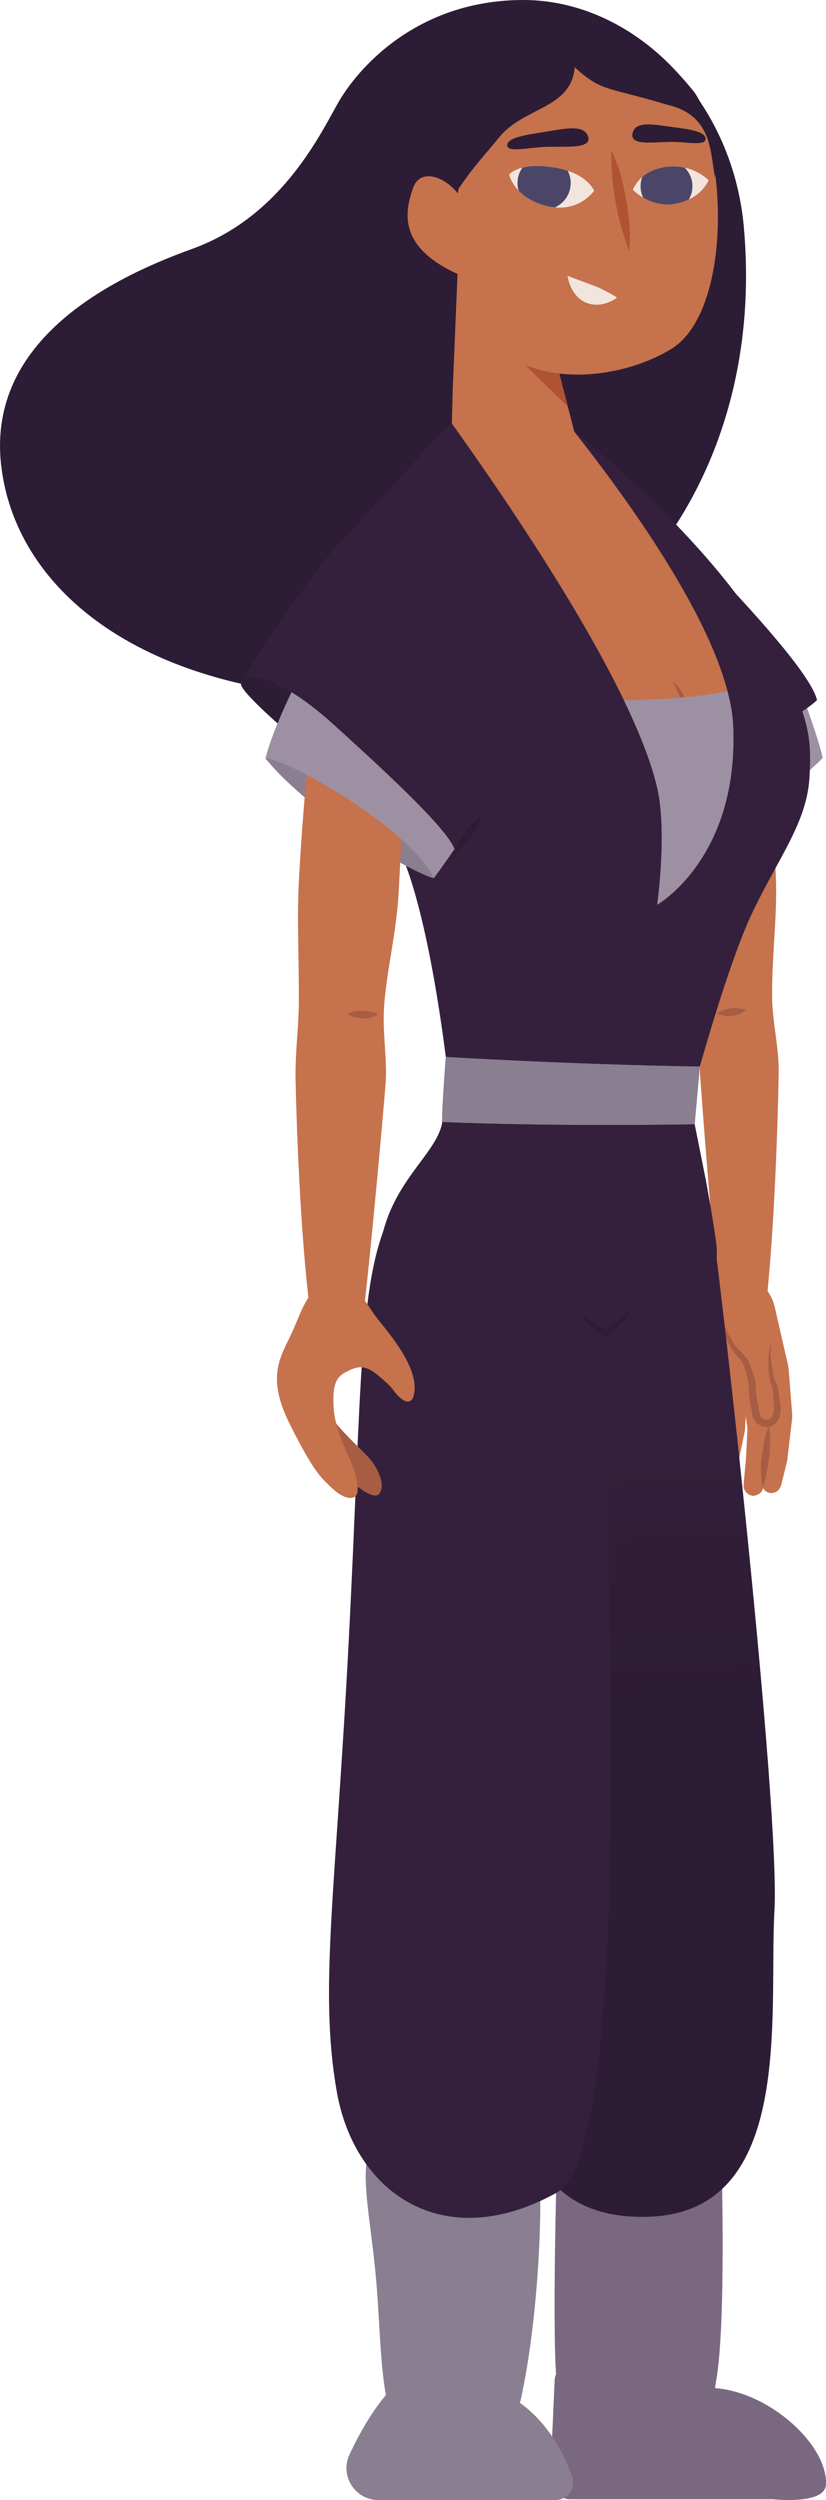
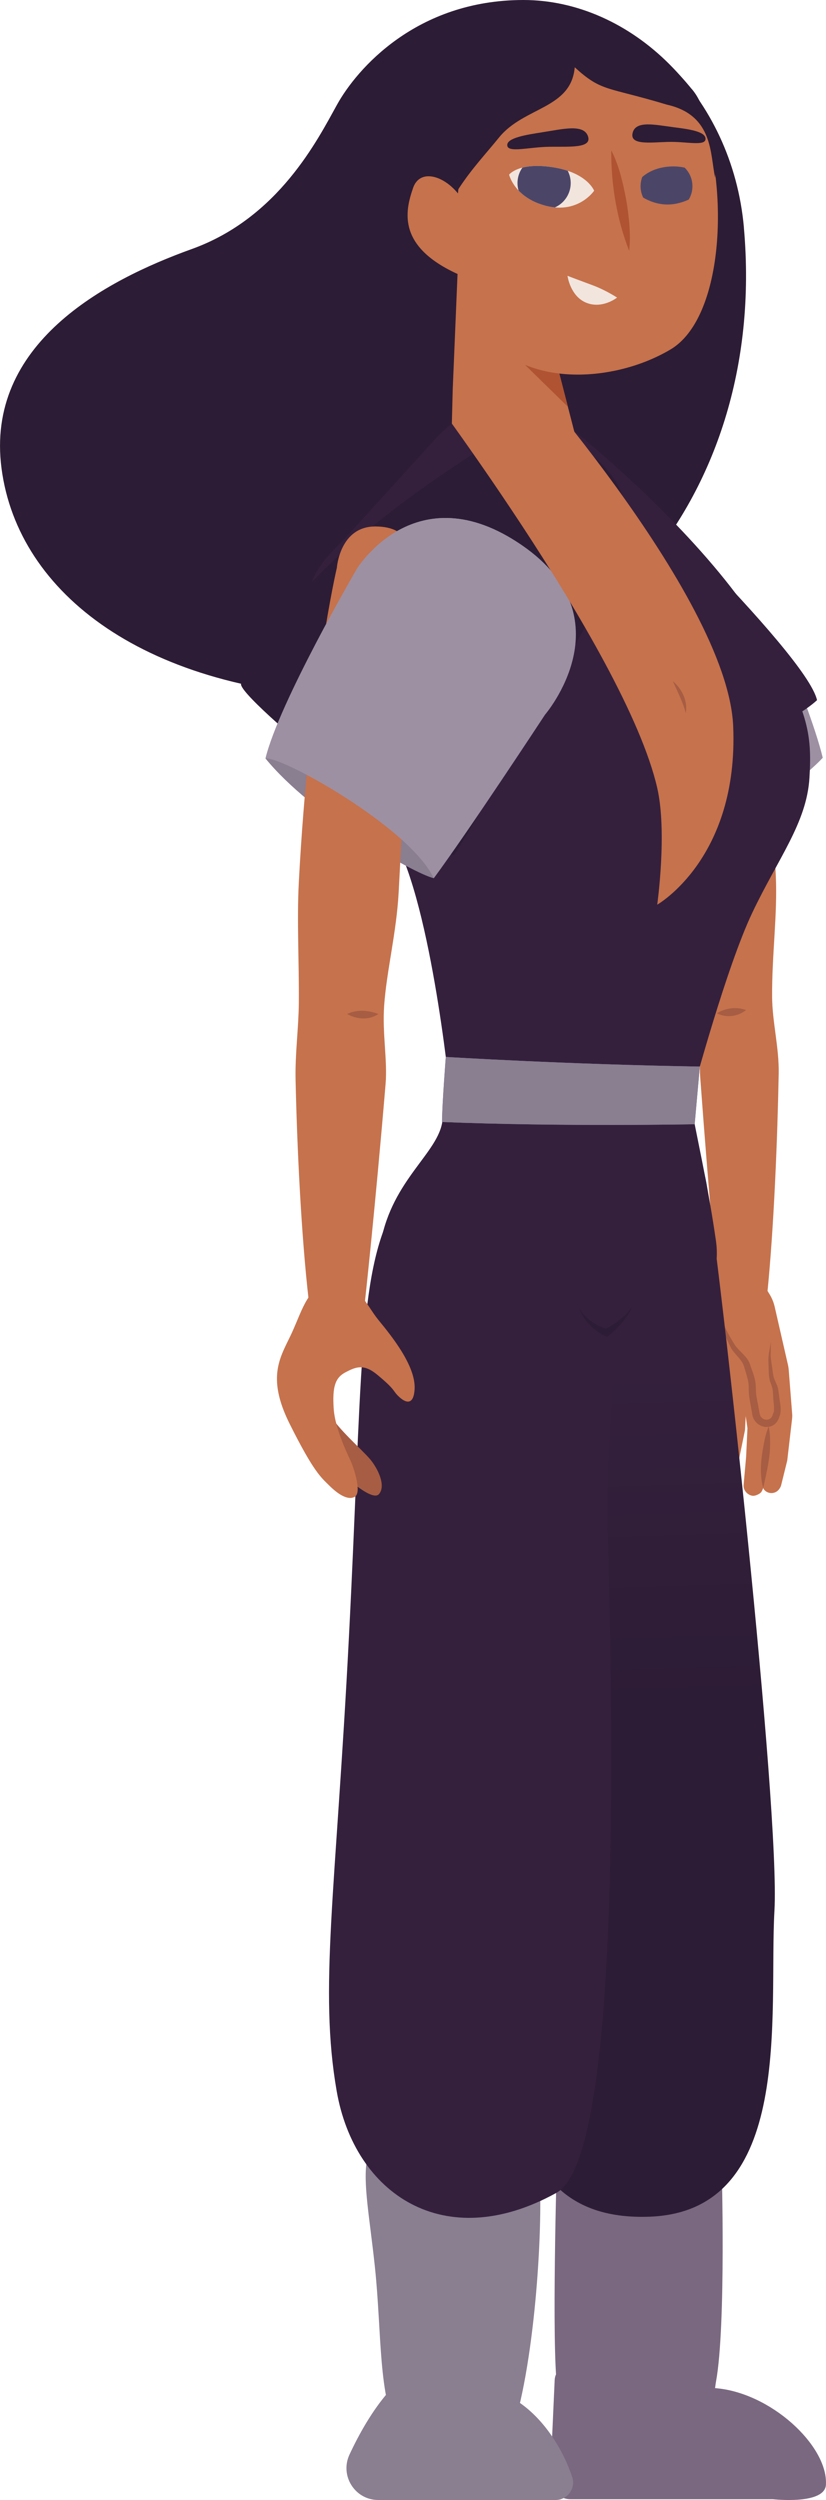
<svg xmlns="http://www.w3.org/2000/svg" id="Layer_7_copy_2" viewBox="0 0 221.08 668.37">
  <defs>
    <style>.cls-1{fill:none;}.cls-2{fill:url(#linear-gradient);}.cls-3{clip-path:url(#clippath);}.cls-4{fill:#f2e5de;}.cls-5{fill:#8a7e91;}.cls-6{fill:#9d90a3;}.cls-7{fill:#34203d;}.cls-8{fill:#a75d43;}.cls-9{fill:#af5332;}.cls-10{fill:#c6724c;}.cls-11{fill:#2d1c35;}.cls-12{fill:#2c1c35;}.cls-13{fill:#7a6880;}.cls-14{fill:#4b4668;}.cls-15{clip-path:url(#clippath-1);}.cls-16{clip-path:url(#clippath-4);}.cls-17{clip-path:url(#clippath-3);}.cls-18{clip-path:url(#clippath-2);}.cls-19{clip-path:url(#clippath-5);}</style>
    <clipPath id="clippath">
      <path id="Woman_1_Orginal_6" class="cls-1" d="M185.65,291.1s8.75-32.46,15.68-47.04c6.93-14.59,14.59-24.07,15.32-36.1,.73-12.03-.36-18.23-12.03-37.93-11.67-19.69-34.26-41.38-52.63-56.22-18.37-14.84-33.14,.92-35.79,3.87-2.65,2.94-20.01,22.07-23.84,26.19-3.83,4.12-12.36,10.89-9.71,22.95,2.65,12.07,11.18,40.32,21.78,55.92,10.59,15.6,15.89,68.37,15.89,68.37h65.34Z" />
    </clipPath>
    <clipPath id="clippath-1">
-       <path id="Woman_1_Orginal_3-2" class="cls-1" d="M175.91,241.86s21.81-12.36,20.33-47.68-61.8-101.82-61.8-101.82l-24.72,5.59s57.68,75.63,66.19,112.71c2.71,11.81,0,31.19,0,31.19Z" />
-     </clipPath>
+       </clipPath>
    <clipPath id="clippath-2">
      <polygon id="Woman_1_Orginal_1-4" class="cls-1" points="183.53 126.77 149.49 148.5 120.94 113.22 123.17 25.67 183.53 126.77" />
    </clipPath>
    <clipPath id="clippath-3">
      <path id="Woman_1_Orginal_5-2" class="cls-1" d="M154.01,116.55l-9.83-38.09-21.36-13.94-2.3,55.19c-.63,9.82,7.16,18.13,17,18.13h0c11.13,0,19.27-10.51,16.49-21.29Z" />
    </clipPath>
    <clipPath id="clippath-4">
      <path id="Woman_1_Orginal_2-5" class="cls-1" d="M169.39,50.76s1.76-5.24,8.93-6.15c7.17-.9,11.34,3.6,11.34,3.6,0,0-1.93,4.89-8.67,6.24-6.74,1.35-11.6-3.69-11.6-3.69Z" />
    </clipPath>
    <clipPath id="clippath-5">
      <path id="Woman_1_Orginal_14" class="cls-1" d="M159.02,50.99s-4.17,6.21-12.74,4.08c-8.57-2.13-10.02-8.38-10.02-8.38,0,0,2.55-3.4,11.74-1.97,9.19,1.43,11.02,6.27,11.02,6.27Z" />
    </clipPath>
    <linearGradient id="linear-gradient" x1="170.46" y1="458.19" x2="167.55" y2="363.44" gradientTransform="matrix(1, 0, 0, 1, 0, 0)" gradientUnits="userSpaceOnUse">
      <stop offset="0" stop-color="#2d1c35" />
      <stop offset="1" stop-color="#34203d" />
    </linearGradient>
  </defs>
  <g id="Layer_1_copy_3">
    <g>
      <g>
        <path class="cls-10" d="M202.81,340.92l3.12,5.02c.66,1.06,1.14,2.22,1.42,3.44l3.52,15.39c.12,.51,.2,1.03,.24,1.56l.92,11.74c.03,.39,.02,.79-.02,1.18l-1.3,11.19s-.01,.06-.02,.09l-1.59,6.44c-.08,.37-.24,.72-.47,1.02l-.13,.18c-.47,.62-1.2,.99-1.98,1h-.04c-.69,0-1.35-.27-1.83-.75-.21-.21-.38-.6-.38-.6,0,0-.15,.5-.47,1.01s-1.47,1.07-2.19,1.07h0c-.87,0-1.8-.64-2.23-1.39l-.05-.08c-.23-.41-.34-.88-.31-1.35l.68-7.6,.36-7.66-.47-3.24-.18,3.52c0,.14-.03,.28-.05,.42l-1.5,7.32-1.33,5.89c-.1,.43-.33,.81-.66,1.1h0c-.5,.43-1.17,.59-1.81,.44l-.1-.02c-.79-.19-1.4-.83-1.54-1.64l-.1-.6c-.02-.11-.03-.23-.03-.35v-1.63l-.61,1.54c-.1,.24-.25,.46-.46,.62l-.53,.43c-.4,.32-.93,.42-1.42,.26h0c-.54-.18-.94-.64-1.03-1.2l-.13-.8c-.03-.21-.02-.42,.03-.62l1.22-4.75,1.19-7.01,.54-8.39-1.27-6.18-1.77-5.68-.76-6.29,.83-11.82" />
        <path class="cls-8" d="M192.64,349.79c.38,3.71,2.18,6.75,4.08,9.84,1.21,1.75,3.35,3.02,4.03,5.16,.45,1.41,1.13,3,1.39,4.47,.23,1.21,.1,2.48,.27,3.63,.16,1.13,.43,2.36,.64,3.54,.14,.54,.21,2.07,.71,2.46,.95,1.14,2.72,.78,3.08-.7l.29-.8c.17-1.38-.18-2.81-.19-4.21-.07-.93-.05-1.68-.35-2.5l-.29-.86c-.47-1.09-.54-2.54-.56-3.73l-.06-1.82c-.14-1.84,.35-3.67,.66-5.47l-.07,3.64c.04,.99,.32,2.56,.46,3.56l.25,1.77c.13,.75,.61,1.66,.92,2.42,.4,.87,.5,1.97,.61,2.84,.16,1.88,.86,3.94,.08,5.75-1.25,4.31-7,3.16-7.31-1.09-.35-2.09-.9-4.33-.89-6.46,.1-1.69-.5-3.43-.99-5.04l-.26-.87c-.57-1.91-2.55-3.23-3.5-4.98-1.66-3.24-3.28-6.85-2.98-10.54h0Z" />
        <path class="cls-8" d="M204.28,397.82c-1.22-4.39-.43-8.98,.47-13.36,.27-1.05,.56-2.09,1-3.12,.42,2.17,.42,4.32,.31,6.5-.19,3-1.13,6.97-1.79,9.98h0Z" />
        <path class="cls-8" d="M192.07,394.46c.09-1.75,.49-4.03,.78-5.43,.25-2.48,.65-4.93,1.17-7.37,.29-2.56,.84-6.16,1.74-8.99,.9,7.43-.02,15.18-3.69,21.79h0Z" />
      </g>
      <path id="Woman_1_Orginal_2" class="cls-10" d="M192.24,346.31s-2.34-24.35-4.81-58.09c-.47-6.44,.79-13.44,.33-20.99-.57-9.32-2.88-19.46-3.39-30.38-1.27-26.96-2.26-32.7-2.54-68.64-.02-2.47-.28-9.07,8-9.07s8.95,11.04,8.95,11.04c0,0,6.45,11.65,8.87,64.07,.47,10.27-1.08,21.11-.99,32.34,.05,6.69,1.89,13.52,1.76,20.45-.33,17.3-1.27,41.25-3.1,59.27,0,0-.37,8.82-6.45,10.38-6.08,1.56-6.63-10.38-6.63-10.38Z" />
      <path id="Woman_1_Orginal" class="cls-11" d="M199.1,60.83c6.63,74.56-44.8,127.41-102.42,125.84C39.06,185.11,4.85,158.74,.42,125.32c-4.44-33.42,27.68-50.39,50.91-58.74,23.24-8.35,33.68-29.24,38.9-38.64C95.45,18.54,111.38,0,140.1,0s55.87,25.59,59.01,60.83Z" />
      <path id="Woman_1_Orginal_1" class="cls-6" d="M212.73,180.68s5.52,13.72,7.48,21.9c-5.55,6.24-31.08,24.71-31.08,24.71l-16.21-25.21,39.81-21.4Z" />
      <path id="Woman_1_Orginal-2" class="cls-7" d="M158.47,119.93s57.39,54.49,60.21,67.26c-6.87,6.29-26.81,15.51-47.26,14.52,0,0-20.25-11.94-27.97-21.96-7.72-10.01-9.25-29.42,3.56-38.76" />
      <path id="Woman_1_Orginal_1-2" class="cls-7" d="M185.65,291.1s8.75-32.46,15.68-47.04c6.93-14.59,14.59-24.07,15.32-36.1,.73-12.03-.36-18.23-12.03-37.93-11.67-19.69-34.26-41.38-52.63-56.22-18.37-14.84-33.14,.92-35.79,3.87-2.65,2.94-20.01,22.07-23.84,26.19-3.83,4.12-12.36,10.89-9.71,22.95,2.65,12.07,11.18,40.32,21.78,55.92,10.59,15.6,15.89,68.37,15.89,68.37h65.34Z" />
      <path id="Woman_1_Orginal_4" class="cls-11" d="M127.33,120.91c-21.35,13.72-51.04,35.3-62.79,61.84-1.74,3.33,54.82,48.59,57.1,45.7,2.27-2.89,31.44-53.99,40.64-71.12,9.2-17.14,6.72-28.26-6.42-37.69-8.28-5.94-28.52,1.26-28.52,1.26" />
      <path id="Woman_1_Orginal_3" class="cls-5" d="M71.07,202.79c12.26,15.04,39.41,30.64,45.02,32,9.02-12.1,28.8-43.93,28.8-43.93,0,0,23.19-25.54-5.19-45.08-28.38-19.53-44.2,6.31-44.2,6.31,0,0-20.81,35.69-24.44,50.71Z" />
      <path id="Woman_1_Orginal_2-2" class="cls-10" d="M97.68,347.92s2.69-24.35,5.52-58.09c.54-6.44-.91-13.44-.38-20.99,.66-9.32,3.3-19.46,3.89-30.38,1.45-26.96,2.59-52.7,2.91-88.64,.02-2.47,.32-9.07-9.18-9.07s-10.28,11.04-10.28,11.04c0,0-7.41,31.65-10.18,84.07-.54,10.27,.09,21.11,0,32.34-.06,6.69-1.02,13.52-.87,20.45,.38,17.3,1.46,41.25,3.55,59.27,0,0,.43,8.82,7.4,10.38,6.98,1.56,7.62-10.38,7.62-10.38Z" />
      <path id="Woman_1_Orginal_1-3" class="cls-6" d="M71.07,202.79c4.31-.7,38.65,18.48,45.02,32,9.02-12.1,29.77-43.7,29.77-43.7,0,0,22.22-25.78-6.16-45.31-28.38-19.53-44.2,6.31-44.2,6.31,0,0-20.81,35.69-24.44,50.71Z" />
-       <path id="Woman_1_Orginal-3" class="cls-7" d="M121.12,113.08c-18.37,19.41-40.29,40.42-56.59,69.67,2.01-4.24,12.19-.41,24.71,10.91,14.58,13.18,34.67,31.69,32.38,34.79,2.27-2.89,38.42-53.41,47.62-70.55,9.2-17.14,7.11-23.97-9.4-36.96-12.43-9.78-29.58-6.66-29.58-6.66" />
-       <path id="Woman_1_Orginal-4" class="cls-11" d="M121.63,228.45c1.35-4.32,3.98-8.16,7.57-10.9-1.32,4.3-4,8.17-7.57,10.9h0Z" />
+       <path id="Woman_1_Orginal-4" class="cls-11" d="M121.63,228.45h0Z" />
      <g id="Woman_1_Orginal_5">
        <g class="cls-3">
          <path id="Woman_1_Orginal_7" class="cls-10" d="M175.91,241.86s21.81-12.36,20.33-47.68-61.8-101.82-61.8-101.82l-24.72,5.59s57.68,75.63,66.19,112.71c2.71,11.81,0,31.19,0,31.19Z" />
        </g>
      </g>
      <path id="Woman_1_Orginal-5" class="cls-8" d="M183.53,190.61c-.78-3.04-2.17-5.6-3.43-8.48,2.39,2,4.07,5.33,3.43,8.48h0Z" />
      <g id="Woman_1_Orginal_2-3">
        <g class="cls-15">
          <path id="Woman_1_Orginal_4-2" class="cls-6" d="M158.02,187.16s29.68,1,44.23-4.38c14.54-5.38-15.34,66.14-15.34,66.14l-26.9,2.79-1.99-64.55Z" />
        </g>
      </g>
      <g id="Woman_1_Orginal-6">
        <g class="cls-18">
          <g id="Woman_1_Orginal_2-4">
            <path id="Woman_1_Orginal_3-3" class="cls-10" d="M154.01,116.55l-9.83-38.09-21.46-11.39-2.2,52.64c-.63,9.82,7.16,18.13,17,18.13h0c11.13,0,19.27-10.51,16.49-21.29Z" />
            <g id="Woman_1_Orginal_4-3">
              <g class="cls-17">
                <polygon id="Woman_1_Orginal_6-2" class="cls-9" points="163.16 119.68 134.24 91.38 172.81 91.38 163.16 119.68" />
              </g>
            </g>
          </g>
        </g>
      </g>
      <path id="Woman_1_Orginal_9" class="cls-10" d="M186.82,28.01c8.66,21.15,7.17,56.86-7.39,65.44-14.56,8.59-36.03,9.66-46.92-1.16-10.89-10.82-11.22-22.03-10.31-36.09s4.62-41.35,30.31-45.67c25.7-4.32,34.3,17.48,34.3,17.48Z" />
      <path id="Woman_1_Orginal_7-2" class="cls-12" d="M191.41,47.49c-1.39-6.18-.39-16.7-12.91-19.51-16.14-4.87-17.42-3.37-24.67-9.99-.98,11.19-13.58,10.51-20.29,18.8-6.71,8.29-14.97,15.85-19.07,33.67-4.1,17.82-14.02-15.96-14.02-15.96l8.85-27.45L137,2.7s26.8,5.07,33.55,8.14c6.75,3.07,14.47,12.82,14.47,12.82,0,0,1.78,1.75,3.16,5.55,1.55,4.25,3.56,11.24,3.24,18.28Z" />
      <path id="Woman_1_Orginal_6-3" class="cls-10" d="M123.62,73.76c-17.43-7.45-15.27-17.12-13.06-23.51,2.2-6.38,11.38-2.29,14.61,5.89" />
      <path id="Woman_1_Orginal_5-3" class="cls-12" d="M145.34,35.33c5.19-.8,10.84-2.26,12.02,1.06,1.18,3.31-4.92,2.78-10.34,2.85-5.42,.07-11.07,1.69-11.25-.35-.19-2.03,5-2.85,9.58-3.56Z" />
      <path id="Woman_1_Orginal_4-4" class="cls-12" d="M180.03,33.97c-4.71-.59-9.86-1.81-10.7,1.54-.84,3.35,4.59,2.57,9.45,2.43,4.86-.15,10.03,1.24,10.06-.8,.04-2.04-4.66-2.64-8.81-3.16Z" />
      <path id="Woman_1_Orginal_3-4" class="cls-4" d="M159.02,50.99s-4.17,6.21-12.74,4.08c-8.57-2.13-10.02-8.38-10.02-8.38,0,0,2.55-3.4,11.74-1.97,9.19,1.43,11.02,6.27,11.02,6.27Z" />
      <g class="cls-16">
-         <path id="Woman_1_Orginal_2-6" class="cls-4" d="M163.91,51.37s2.42-10.39,13.46-11.78c11.04-1.39,17.75,7.85,17.75,7.85,0,0-2.71,9.67-13.05,11.98-10.34,2.31-18.16-8.05-18.16-8.05Z" />
        <circle id="Woman_1_Orginal_12" class="cls-14" cx="178.39" cy="49.78" r="6.94" />
      </g>
      <g id="Woman_1_Orginal_13">
        <g class="cls-19">
          <circle id="Woman_1_Orginal_15" class="cls-14" cx="145.63" cy="48.94" r="7.12" />
        </g>
      </g>
      <path id="Woman_1_Orginal_1-5" class="cls-9" d="M163.6,40.2c2.14,4.14,3.11,8.64,3.99,13.15,.76,4.53,1.3,9.09,.81,13.72-3.34-8.57-4.84-17.7-4.8-26.87h0Z" />
      <path id="Woman_1_Orginal-7" class="cls-4" d="M165.16,79.56s-3.92,3.13-8.24,1.38c-4.32-1.75-5.03-7.2-5.03-7.2,0,0,3.08,1.18,6.67,2.5,3.59,1.32,6.6,3.32,6.6,3.32Z" />
      <path id="Woman_1_Orginal-8" class="cls-13" d="M193.14,578.48s1.24,43.27-1.49,58.18c-1.42,7.76,1.32,21.39-19.59,20.02-17.02-1.12-22.61-13.56-23.17-20.93-1.18-15.37,.29-62.55,.29-62.55l43.97,5.29Z" />
      <path id="Woman_1_Orginal_1-6" class="cls-2" d="M189.21,317.12c3.68,22.61,19.61,166.39,18.07,193.74-1.54,27.36,5.5,80.15-33.2,81.76-43.37,1.8-36.88-47.34-34.73-76.23,2.15-28.89,14.13-176.43,14.68-196.1,.54-19.67,16.53-21.21,16.53-21.21,0,0,15.16-3.41,18.65,18.04Z" />
      <path id="Woman_1_Orginal-9" class="cls-13" d="M168.12,634.28c18.26,1.62,10.35,3.2,23.27,4.18,14.82,1.13,30.08,15.29,29.68,25.64,0,5.68-14.2,4.06-14.2,4.06h-54.2c-3.08,0-5.53-2.57-5.39-5.64l1.18-26.26c.1-2.28,2.11-3.99,4.38-3.73l15.29,1.75Z" />
      <path id="Woman_1_Orginal-10" class="cls-5" d="M144.4,581.46c.96,14.81-1.32,51.89-7.83,70.13-2.23,6.25-9.31,6.6-15.57,6.6-6.49,0-11.63-2.9-14.38-7.75-5.41-9.55-4.42-26.67-6.26-44.2-2.78-26.44-7.65-37.81,14.38-38.97s29.07,5.12,29.66,14.19Z" />
      <path id="Woman_1_Orginal_1-7" class="cls-7" d="M105.3,323.16c-9.49,17.27-8.39,46.06-11.9,114.29-3.51,68.45-8.05,94.25-3.28,121.64,4.78,27.4,28.71,43.8,58.82,27.15,19.4-10.74,14.12-152.79,13.62-182.7-.5-29.91,8.56-55.81-14.35-88.16-19.1-26.96-42.9,7.78-42.9,7.78" />
      <path id="Woman_1_Orginal-11" class="cls-5" d="M137.7,641.47c8.1,4.89,13.25,14.08,15.46,20.77,1,3.02-1.27,6.13-4.45,6.13h-47.46c-6.24,0-10.35-6.48-7.71-12.14,2.54-5.45,6.07-11.78,10.53-16.86,9.97-11.37,33.63,2.09,33.63,2.09Z" />
      <path id="Woman_1_Orginal_2-7" class="cls-7" d="M185.19,296.86c2.43,12.26,4.55,21.82,6.43,34.84,1.88,13.03-6.91,24.95-30.13,25.11s-44.2,.31-44.1-22.44c.11-23.44,.31-23.86,2.04-38.77,2.94-25.38,29.35-21.5,34.69-21.03,5.34,.47,26.75,.43,31.08,22.29Z" />
      <path id="Woman_1_Orginal_1-8" class="cls-7" d="M118.43,299.6c-1.04,8.61-13.38,15.7-16.52,32.5-3.89,20.82,10.93,35.7,20.18,35.23,9.26-.47,35-1.73,37.2-31.55,0,0,8.79-43.63-16.48-46.3-25.27-2.67-23.91,6.18-24.38,10.12Z" />
      <path id="Woman_1_Orginal-12" class="cls-11" d="M169.34,349.12c-1.39,3.36-4.05,6.09-6.9,8.32-1.82-.84-3.38-1.96-4.74-3.37-1.21-1.24-2.15-2.74-2.68-4.37,.43,.73,.89,1.42,1.47,2.02,1.64,1.74,3.89,3,6.16,3.63l-.86,.1c2.89-1.55,5.7-3.53,7.55-6.31h0Z" />
      <path id="Woman_1_Orginal-13" class="cls-5" d="M187.31,285.15l-1.38,15.41s-35.92,.69-67.62-.6c0-4.45,1.01-17.39,1.01-17.39,0,0,32.55,2.01,67.99,2.58Z" />
      <path class="cls-5" d="M187.31,285.15l-1.38,15.41s-35.92,.69-67.62-.6c0-4.45,1.01-17.39,1.01-17.39,0,0,32.55,2.01,67.99,2.58Z" />
      <g>
        <path id="Woman_1_Orginal_1-9" class="cls-8" d="M88.2,378.02c2.17,3.91,8.57,9.43,10.77,12s4.41,7.22,2.45,9.43-10.28-5.63-14.45-9.67c-4.16-4.04-5.39-6.37-4.16-9.67,1.22-3.31,5.39-2.08,5.39-2.08Z" />
        <path id="Woman_1_Orginal-14" class="cls-10" d="M78.16,356.23c-2.89,6.31-7.1,11.51-.61,24.48,6.49,12.98,8.45,14.32,10.53,16.4,2.08,2.08,4.9,4.16,6.86,3.06,1.96-1.1-.24-7.59-.86-9.06-.61-1.47-4.41-8.81-4.77-14.57s.37-8.2,3.18-9.67c2.82-1.47,4.9-2.33,8.57,.73,3.67,3.06,4.04,3.79,4.77,4.77s4.77,5.26,5.14-.98-6.37-14.45-9.67-18.48c-3.31-4.04-5.75-10.77-12.24-10.16s-8.01,7.16-10.9,13.47Z" />
      </g>
      <path class="cls-8" d="M92.9,271.09c2.68-1.28,5.66-1.02,8.38,0-2.56,1.74-5.81,1.43-8.38,0h0Z" />
      <path class="cls-8" d="M199.68,270.03c-2.16,1.75-5.33,2.19-7.81,.86,2.37-1.42,5.19-1.79,7.81-.86h0Z" />
    </g>
  </g>
</svg>